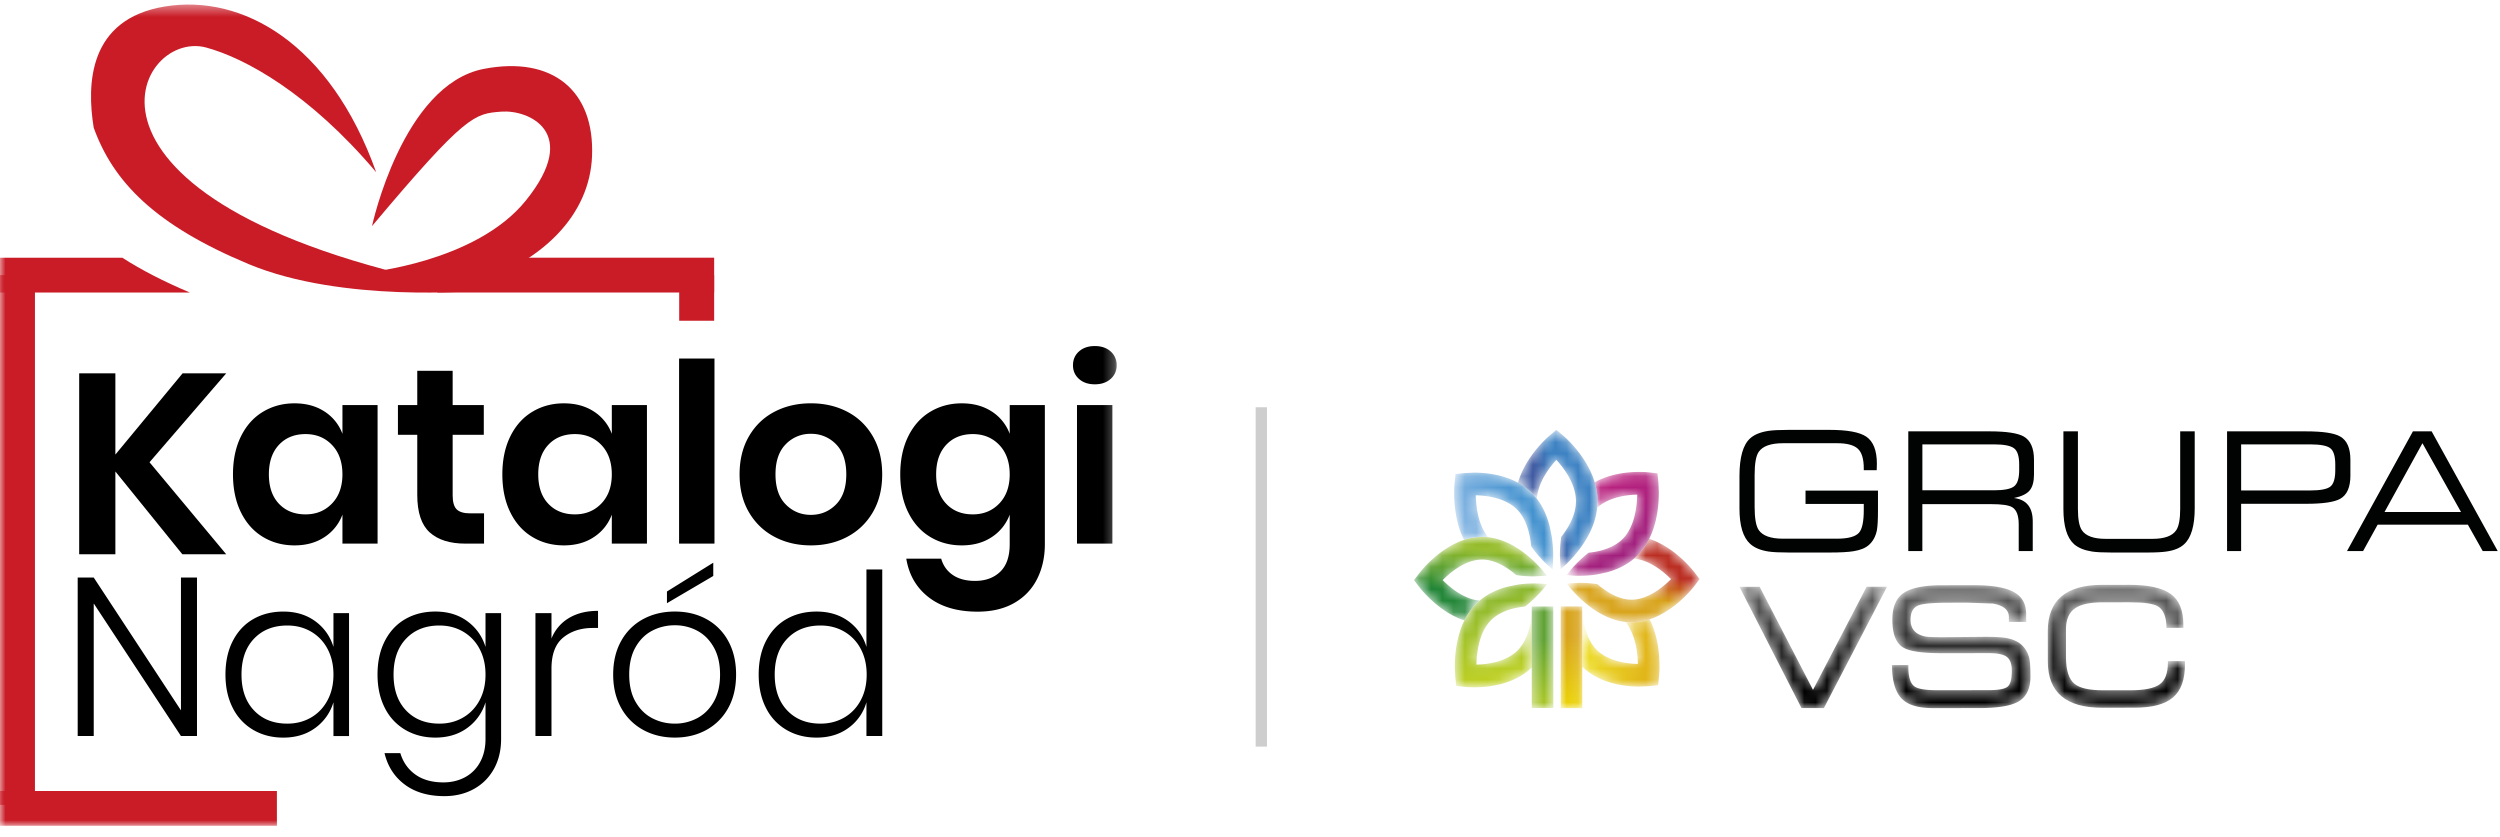
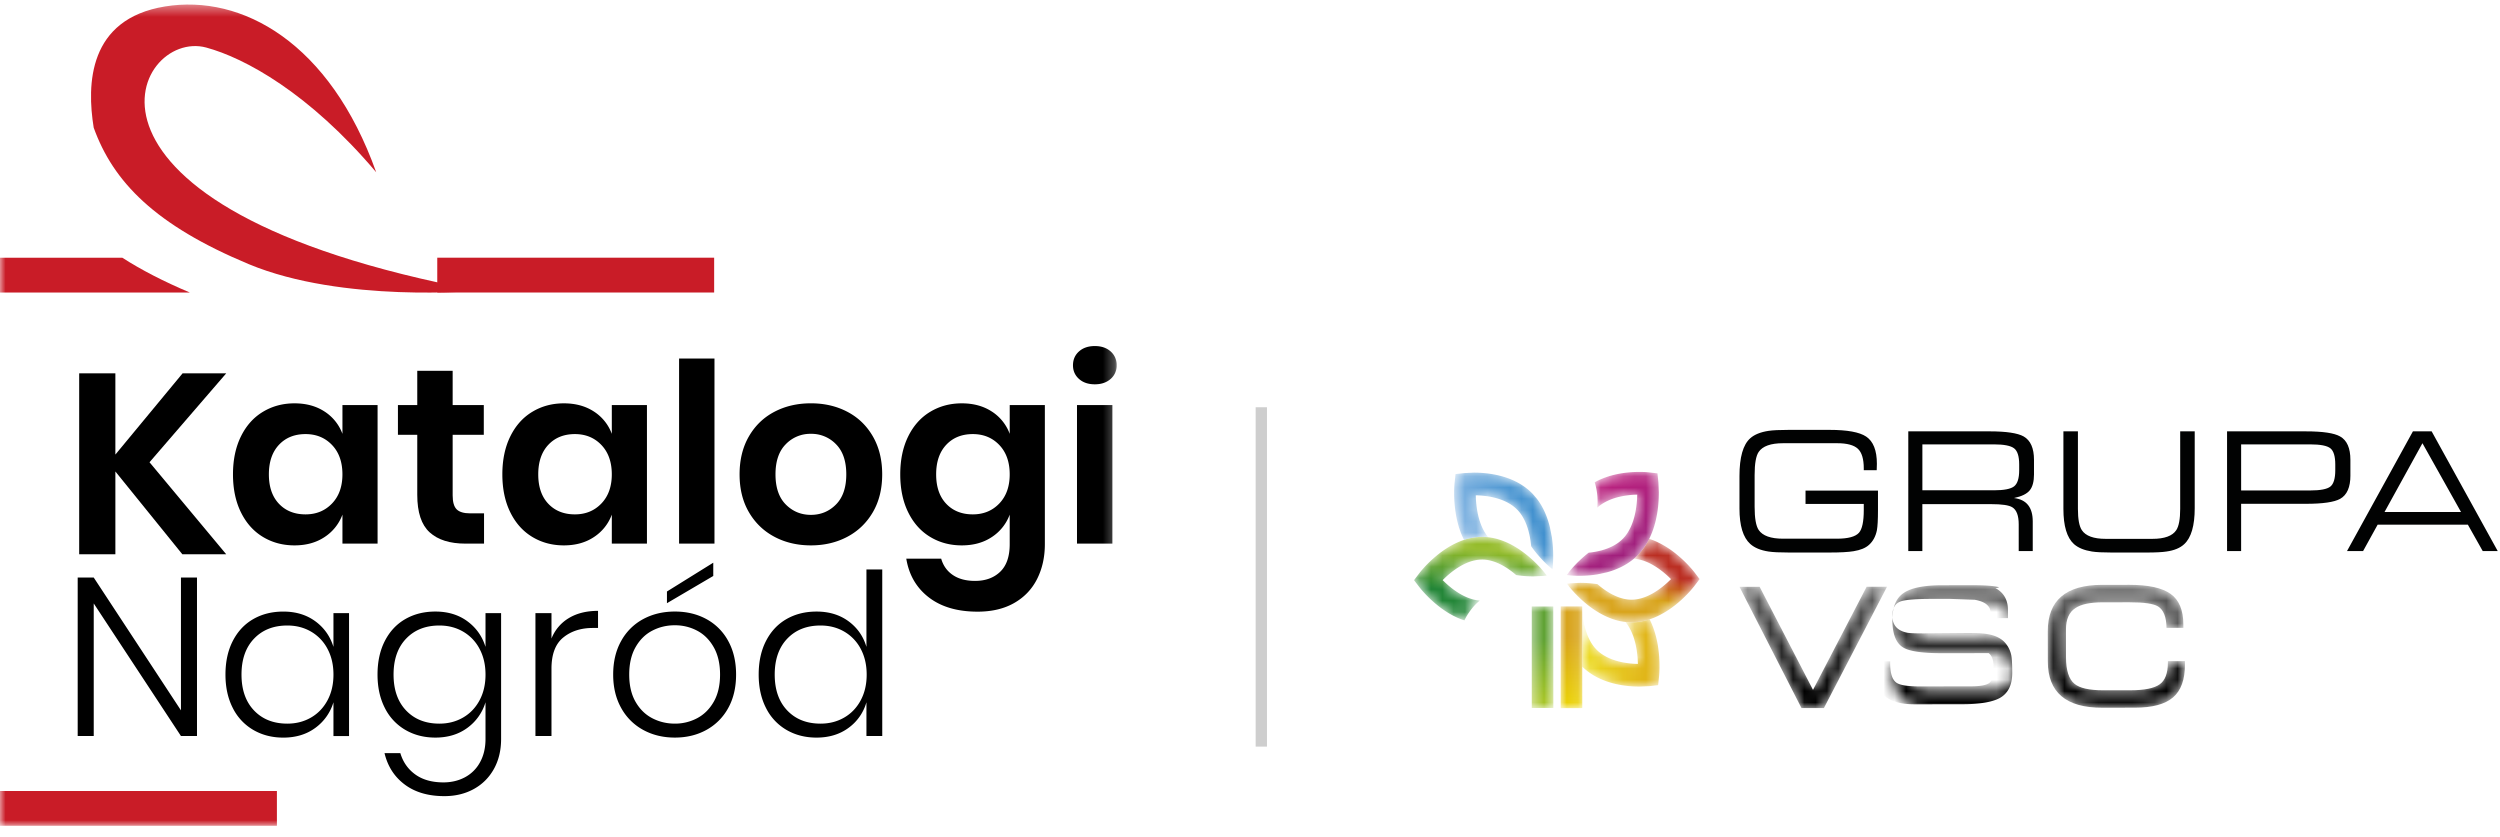
<svg xmlns="http://www.w3.org/2000/svg" xmlns:xlink="http://www.w3.org/1999/xlink" width="221" height="74">
  <defs>
    <path id="A" d="M0 73h98.713V.403H0z" />
    <path id="B" d="M12.011.268L7.27 9.387 2.554.277H.769l5.482 10.717 1.982-.001L13.815.266z" />
    <linearGradient x1="49.999%" y1="-1.963%" x2="49.999%" y2="85.036%" id="C">
      <stop stop-color="#666" offset="0%" />
      <stop offset="100%" />
    </linearGradient>
    <path d="M7.54.134L4.677.136C3.081.139 1.95.365 1.283.819h0C.616 1.272.284 2.061.285 3.186h0c.001 1.248.316 2.064.945 2.447h0c.547.343 1.693.512 3.432.511h0l4.139-.004c.785-.002 1.322.112 1.609.337h0c.29.227.432.628.434 1.204h0c0 .74-.123 1.214-.372 1.419h0c-.248.207-.811.31-1.688.31h0l-4.511.006c-1.034 0-1.708-.108-2.022-.328h0c-.367-.26-.55-.828-.551-1.707h0v-.186l-1.451.002c.013 1.427.309 2.421.885 2.983h0c.533.545 1.453.819 2.762.82h0 .025l4.061-.005c1.609 0 2.745-.187 3.414-.557h0c.732-.412 1.096-1.154 1.095-2.224h0c-.001-.713-.027-1.221-.08-1.523h0a2.38 2.38 0 0 0-.616-1.203h0c-.321-.335-.794-.565-1.421-.685h0c-.458-.084-1.201-.117-2.231-.104h0l-2.744.025c-1.239.015-1.977-.005-2.212-.059h0c-.861-.178-1.294-.672-1.294-1.481h0c-.001-.671.24-1.098.725-1.276h0c.405-.151 1.334-.228 2.786-.228h0l1.569-.002 2.196.08h0c.945.165 1.415.561 1.415 1.192h0v.432l1.531-.001-.002-.7c0-.906-.37-1.556-1.109-1.954h0C10.265.331 9.115.134 7.551.134h0" id="D" />
    <linearGradient x1="50%" y1="-0.698%" x2="50%" y2="84.024%" id="E">
      <stop stop-color="#666" offset="0%" />
      <stop offset="100%" />
    </linearGradient>
    <path d="M7.221.1L4.827.102C1.623.105.022 1.472.024 4.201h0l.004 2.673c.001 2.73 1.605 4.095 4.808 4.091h0l2.886-.005c1.542 0 2.667-.301 3.372-.906h0c.707-.604 1.059-1.579 1.059-2.924h0-.001v-.288l-1.511.002v.123c0 .946-.244 1.593-.735 1.935h0c-.491.345-1.344.517-2.56.518h0l-2.393.002c-1.255.001-2.112-.19-2.57-.575h0c-.498-.412-.747-1.196-.748-2.352h0l-.002-2.453c-.001-.894.274-1.52.824-1.878h0c.496-.345 1.313-.518 2.451-.519h0l2.354-.001c1.269-.002 2.106.121 2.511.368h0c.485.3.733.931.748 1.892h0l1.49-.002v-.268c-.001-1.289-.377-2.2-1.13-2.735h0C10.131.366 8.92.1 7.246.1h0-.025" id="F" />
    <linearGradient x1="50.002%" y1="-0.383%" x2="50.002%" y2="84.342%" id="G">
      <stop stop-color="#666" offset="0%" />
      <stop offset="100%" />
    </linearGradient>
    <path d="M4.418 1.128c-.227.074-.447.163-.654.26h0c-.998.463-1.799 1.123-2.369 1.665h0c-.566.545-.897.978-.919 1.007h0L0 4.687l.477.625c.031.038.607.792 1.567 1.572h0c.48.391 1.058.786 1.724 1.093h0a6.16 6.16 0 0 0 .685.266h0c.24-.483.549-.95.949-1.372h0a5.06 5.06 0 0 1 .409-.383h0c-.43-.031-.861-.156-1.277-.347h0c-.721-.33-1.383-.859-1.848-1.306h0l-.156-.151h0a8.73 8.73 0 0 1 .753-.676h0c.384-.305.829-.596 1.294-.806h0a3.74 3.74 0 0 1 1.213-.328h0l.224-.009h0c.498 0 1 .134 1.482.355h0c.571.261 1.102.645 1.531 1.016h0a9.65 9.65 0 0 0 1.548.118h0l.848-.04h0l.305-.037-.174-.228c-.03-.041-.606-.796-1.567-1.574h0l-.205-.161h0c-.438-.336-.945-.667-1.52-.932h0C7.747 1.145 7.174.965 6.56.893h0c-.179-.02-.361-.032-.547-.032h0a5.08 5.08 0 0 0-1.595.267" id="H" />
    <linearGradient x1="55.378%" y1="15.431%" x2="47.249%" y2="67.106%" id="I">
      <stop stop-color="#95bc2a" offset="0%" />
      <stop stop-color="#218536" offset="100%" />
    </linearGradient>
    <path d="M1.426.222L.668.31l-.084.795c-.003.029-.038.366-.038.889h0c.001.64.053 1.559.295 2.549h0c.128.517.312 1.061.577 1.585h0c.495-.163 1.031-.267 1.596-.267h0a5.2 5.2 0 0 1 .547.031h0c-.421-.505-.703-1.166-.87-1.852h0c-.166-.668-.222-1.346-.232-1.854h0c.486.009 1.131.068 1.768.24h0c.647.174 1.272.461 1.752.894h0l.168.162h0c.501.522.825 1.251 1.01 2.013h0c.103.407.161.818.196 1.191h0a9.93 9.93 0 0 0 .682.867h0c.518.596.93.943.958.967h0l.242.199.03-.291c.004-.028.038-.366.038-.888h0a11.68 11.68 0 0 0-.118-1.652h0l-.177-.896h0c-.205-.827-.548-1.717-1.145-2.498h0l-.365-.428h0c-.404-.421-.85-.743-1.31-.995h0C5.696.802 5.187.616 4.701.485h0C3.759.232 2.882.181 2.273.181h0l-.847.041" id="J" />
    <linearGradient x1="8.767%" y1="67.899%" x2="82.551%" y2="37.389%" id="K">
      <stop stop-color="#89b8e4" offset="0%" />
      <stop stop-color="#3d8ecd" offset="100%" />
    </linearGradient>
-     <path d="M3.58.401l-.596.501c-.037.032-.757.635-1.501 1.641h0c-.371.504-.749 1.111-1.04 1.809h0a6.76 6.76 0 0 0-.255.718h0c.459.252.906.575 1.309.995h0a5.37 5.37 0 0 1 .365.428h0c.028-.45.149-.901.329-1.337h0c.316-.757.82-1.451 1.246-1.94h0l.145-.162h0c.198.216.424.485.645.791h0c.29.4.568.865.769 1.356h0c.168.414.28.841.311 1.269h0a2.68 2.68 0 0 1 .009.237h0c.001.523-.125 1.048-.337 1.553h0c-.249.6-.617 1.157-.969 1.608h0a11.66 11.66 0 0 0-.115 1.623h0l.041.888h0l.033.321.218-.184c.039-.032.758-.637 1.501-1.642h0l.155-.216h0c.319-.458.634-.991.886-1.593h0a6.37 6.37 0 0 0 .467-1.786h0l.03-.573h0a5.83 5.83 0 0 0-.255-1.673h0a7.02 7.02 0 0 0-.247-.686h0c-.441-1.046-1.07-1.887-1.588-2.483h0c-.518-.594-.931-.941-.96-.965h0L3.58.401z" id="L" />
    <linearGradient x1="55.452%" y1="47.511%" x2="35.963%" y2="56.947%" id="M">
      <stop stop-color="#3d82c3" offset="0%" />
      <stop stop-color="#3d59a1" offset="100%" />
    </linearGradient>
    <path d="M6.913.118C6.302.12 5.426.173 4.482.429h0c-.493.134-1.01.326-1.511.605h0a5.79 5.79 0 0 1 .255 1.673h0c0 .195-.011.385-.03.574h0c.483-.442 1.112-.735 1.765-.913h0a7.59 7.59 0 0 1 1.77-.242h0c-.01.509-.064 1.185-.229 1.854h0c-.165.679-.441 1.332-.854 1.838h0l-.155.175h0c-.498.525-1.193.865-1.918 1.061h0a7 7 0 0 1-1.137.204h0c-.314.243-.591.489-.827.715h0c-.567.543-.896.977-.919 1.007h0L.5 9.232l.278.032c.028.004.349.04.847.04h0c.42-.002.967-.027 1.575-.126h0l.854-.184h0c.789-.215 1.637-.576 2.381-1.202h0a4.76 4.76 0 0 0 .41-.384h0c.4-.423.708-.891.948-1.373h0a7.63 7.63 0 0 0 .559-1.558h0c.241-.989.29-1.908.29-2.548h0l-.038-.887h0L8.519.246 7.758.158c-.025-.004-.339-.04-.827-.04h0" id="N" />
    <linearGradient x1="25.235%" y1="11.085%" x2="78.62%" y2="97.716%" id="O">
      <stop stop-color="#bd217e" offset="0%" />
      <stop stop-color="#971f7c" offset="100%" />
    </linearGradient>
    <path d="M.872 5.333c.808.791 1.779 1.219 2.673 1.461h0c.943.253 1.819.303 2.43.303h0l.846-.041h0l.759-.088.084-.796c.003-.029.037-.365.037-.887h0c-.001-.64-.051-1.56-.295-2.549h0c-.129-.517-.312-1.06-.578-1.587h0c-.493.165-1.028.268-1.594.268h0c-.186 0-.37-.01-.547-.033h0c.422.508.701 1.167.869 1.854h0c.167.668.222 1.344.231 1.854h0c-.484-.009-1.131-.066-1.767-.24h0c-.726-.194-1.421-.532-1.92-1.058h0c-.501-.522-.823-1.249-1.011-2.01h0A7.84 7.84 0 0 1 .868.277h0l.004 5.056z" id="P" />
    <linearGradient x1="79.265%" y1="49.971%" x2="-13.63%" y2="50.058%" id="Q">
      <stop stop-color="#e1b618" offset="0%" />
      <stop stop-color="#efe426" offset="100%" />
    </linearGradient>
    <path d="M6.845 1.408a4.76 4.76 0 0 1-.41.384h0c.431.029.86.155 1.277.346h0c.722.33 1.384.86 1.848 1.305h0l.157.152h0a8.78 8.78 0 0 1-.755.676h0c-.382.304-.827.597-1.293.805h0c-.396.179-.803.295-1.211.326h0a2.15 2.15 0 0 1-.226.011h0c-.498.001-1-.133-1.481-.354h0c-.57-.26-1.105-.646-1.532-1.017h0c-.599-.094-1.135-.119-1.55-.119h0l-.846.042h0L.519 4l.174.23c.031.038.607.793 1.567 1.574h0l.204.161h0c.438.335.946.666 1.52.93h0c.516.236 1.088.42 1.703.49h0a4.46 4.46 0 0 0 .548.032h0c.565 0 1.1-.103 1.594-.268h0a5.72 5.72 0 0 0 .655-.259h0c.997-.462 1.799-1.12 2.367-1.664h0c.566-.544.896-.978.92-1.007h0l.475-.626-.476-.625c-.032-.038-.609-.794-1.567-1.572h0A8.21 8.21 0 0 0 8.478.304h0a5.8 5.8 0 0 0-.685-.268h0a5.66 5.66 0 0 1-.948 1.372" id="R" />
    <linearGradient x1="56.688%" y1="34.943%" x2="44.511%" y2="63.033%" id="S">
      <stop stop-color="#ba2d21" offset="0%" />
      <stop stop-color="#d8a31a" offset="100%" />
    </linearGradient>
    <path d="M6.048 1.102l-.854.183h0c-.791.215-1.637.576-2.383 1.201h0c-.14.119-.277.246-.408.384h0c-.4.422-.71.889-.949 1.371h0c-.255.517-.433 1.05-.557 1.56h0C.655 6.789.605 7.71.605 8.35h0l.038.886h0l.087.796.757.089c.029.003.349.039.846.038h0c.612-.001 1.488-.055 2.429-.309h0c.888-.242 1.844-.666 2.647-1.445h0v-5.07c-.032.393-.091 1.065-.199 1.501h0c-.184.76-.507 1.49-1.008 2.013h0c-.497.526-1.191.865-1.917 1.06h0a7.47 7.47 0 0 1-1.768.243h0a8.57 8.57 0 0 1 .229-1.854h0c.164-.679.44-1.334.853-1.837h0l.154-.175h0c.498-.527 1.194-.866 1.918-1.061h0c.389-.106.781-.168 1.137-.204h0c.315-.244.592-.491.827-.716h0c.566-.543.897-.977.92-1.006h0l.192-.252-.277-.032c-.028-.004-.35-.04-.847-.04h0a9.74 9.74 0 0 0-1.575.127" id="T" />
    <linearGradient x1="44.441%" y1="9.224%" x2="59.776%" y2="110.012%" id="U">
      <stop stop-color="#89b62a" offset="0%" />
      <stop stop-color="#cad623" offset="100%" />
    </linearGradient>
    <path id="V" d="M.406.012V8.99h1.91L2.309.011z" />
    <linearGradient x1="50%" y1="91.747%" x2="49.989%" y2="32.098%" id="W">
      <stop stop-color="#a5c426" offset="0%" />
      <stop stop-color="#5da131" offset="100%" />
    </linearGradient>
    <path id="X" d="M.965.009V9l1.909-.003-.002-3.443L2.868.009z" />
    <linearGradient x1="49.878%" y1="29.688%" x2="50.307%" y2="105.346%" id="Y">
      <stop stop-color="#d8a31a" offset="0%" />
      <stop stop-color="#edd802" offset="100%" />
    </linearGradient>
    <path id="Z" d="M24.657 39.324c-.592.634-.888 1.503-.888 2.609s.296 1.972.888 2.598 1.377.94 2.353.94c.946 0 1.726-.321 2.34-.961s.921-1.5.921-2.576c0-1.09-.307-1.956-.921-2.598s-1.395-.962-2.34-.962c-.977 0-1.762.318-2.353.951m4.04-2.941a3.98 3.98 0 0 1 1.575 1.968v-2.543h3.106v12.248h-3.106v-2.564a4.03 4.03 0 0 1-1.575 1.979c-.741.494-1.628.74-2.663.74s-1.968-.25-2.796-.751-1.476-1.228-1.942-2.178-.7-2.067-.7-3.349.234-2.399.7-3.349 1.112-1.677 1.942-2.178 1.76-.752 2.796-.752 1.922.243 2.663.729" />
  </defs>
  <g fill="none" fill-rule="evenodd">
    <g fill="#000">
      <path d="M13.217 40.863L20 49h-3.879l-5.922-7.321V49H7V33h3.199v7.184L16.143 33H20z" />
      <use xlink:href="#Z" />
      <path d="M42.789 45.381v2.675h-1.642c-1.377 0-2.431-.332-3.163-.995s-1.098-1.769-1.098-3.316v-5.306h-1.709v-2.631h1.709v-3.029h3.129v3.029h2.753v2.631h-2.753v5.35c0 .589.118 1.003.355 1.238s.637.354 1.2.354h1.22z" />
      <use xlink:href="#Z" x="23.812" />
    </g>
    <mask id="a" fill="#fff">
      <use xlink:href="#A" />
    </mask>
    <path mask="url(#a)" d="M60.031 48.057h3.129V31.696h-3.129zm9.433-8.789c-.607.612-.91 1.5-.91 2.664s.303 2.053.91 2.664 1.346.917 2.219.917 1.612-.305 2.219-.917.91-1.5.91-2.664-.302-2.053-.91-2.664a3.01 3.01 0 0 0-2.219-.918 3 3 0 0 0-2.219.918m5.447-2.863c.955.501 1.706 1.227 2.253 2.178s.822 2.067.822 3.35-.274 2.395-.822 3.338-1.298 1.67-2.253 2.178-2.03.763-3.228.763-2.275-.255-3.23-.763-1.705-1.235-2.253-2.178-.821-2.056-.821-3.338.274-2.4.821-3.35 1.299-1.677 2.253-2.178 2.031-.752 3.23-.752 2.275.251 3.228.752m8.733 2.919c-.592.634-.888 1.503-.888 2.609s.296 1.972.888 2.598 1.377.94 2.353.94c.946 0 1.726-.321 2.34-.961s.921-1.5.921-2.576c0-1.09-.307-1.956-.921-2.598s-1.395-.962-2.34-.962c-.977 0-1.762.318-2.353.951m4.04-2.941a3.98 3.98 0 0 1 1.575 1.968v-2.543h3.106v12.293c0 1.135-.225 2.156-.677 3.062s-1.124 1.618-2.02 2.133-1.978.774-3.251.774c-1.776 0-3.211-.42-4.305-1.26s-1.761-1.983-1.997-3.427H83.2c.178.619.522 1.102 1.032 1.448s1.165.52 1.964.52c.918 0 1.656-.269 2.219-.807s.843-1.352.843-2.443v-2.609a4.03 4.03 0 0 1-1.575 1.979c-.741.494-1.628.74-2.663.74s-1.968-.25-2.796-.751-1.476-1.228-1.942-2.178-.7-2.067-.7-3.349.234-2.399.7-3.349 1.112-1.677 1.942-2.178 1.76-.752 2.796-.752 1.922.243 2.663.729m7.523 11.673h3.129V35.808h-3.129v12.248zm.178-16.99c.355-.318.822-.476 1.398-.476s1.043.158 1.398.476a1.57 1.57 0 0 1 .533 1.227 1.54 1.54 0 0 1-.533 1.204c-.355.316-.821.475-1.398.475s-1.044-.158-1.398-.475-.532-.718-.532-1.204c0-.501.178-.91.532-1.227h0zm-77.97 33.997h-1.418l-7.71-11.72v11.72H6.868V51.055h1.418l7.71 11.74v-11.74h1.418zm5.043-8.606c-.739.776-1.108 1.834-1.108 3.173s.369 2.398 1.108 3.174 1.72 1.164 2.946 1.164c.773 0 1.468-.179 2.088-.537s1.105-.865 1.458-1.521.529-1.417.529-2.279-.177-1.621-.529-2.278a3.78 3.78 0 0 0-1.458-1.522c-.619-.358-1.315-.537-2.088-.537-1.225 0-2.207.388-2.946 1.164m5.412-1.542c.779.571 1.315 1.327 1.608 2.268v-2.984h1.378v10.865h-1.378v-2.985a4.33 4.33 0 0 1-1.608 2.268c-.779.571-1.721.856-2.826.856-.985 0-1.868-.225-2.646-.676a4.62 4.62 0 0 1-1.817-1.94c-.432-.843-.649-1.827-.649-2.956 0-1.14.216-2.132.649-2.974s1.034-1.486 1.807-1.93 1.658-.666 2.657-.666c1.105 0 2.047.285 2.826.855m8.029 1.54c-.739.776-1.108 1.834-1.108 3.173s.369 2.398 1.108 3.174 1.72 1.164 2.946 1.164c.773 0 1.468-.179 2.088-.537s1.105-.865 1.458-1.521.529-1.417.529-2.279-.177-1.621-.529-2.278a3.78 3.78 0 0 0-1.458-1.522c-.619-.358-1.315-.537-2.088-.537-1.225 0-2.207.388-2.946 1.164m5.412-1.542c.779.571 1.315 1.327 1.608 2.268v-2.984h1.378v11.123c0 1.007-.213 1.893-.639 2.656s-1.019 1.354-1.777 1.771-1.625.627-2.597.627c-1.425 0-2.593-.342-3.506-1.025s-1.508-1.608-1.787-2.776h1.398c.239.796.682 1.426 1.328 1.89s1.474.697 2.486.697c.692 0 1.322-.15 1.888-.448a3.24 3.24 0 0 0 1.338-1.323c.326-.584.49-1.274.49-2.07v-3.244a4.33 4.33 0 0 1-1.608 2.268c-.779.571-1.721.856-2.826.856-.985 0-1.868-.225-2.646-.676a4.62 4.62 0 0 1-1.817-1.94c-.432-.843-.649-1.827-.649-2.956 0-1.14.216-2.132.649-2.974s1.034-1.486 1.807-1.93 1.658-.666 2.657-.666c1.105 0 2.047.285 2.826.855m8.977-.279c.705-.424 1.565-.637 2.577-.637v1.512h-.46c-1.052 0-1.925.283-2.617.846s-1.038 1.483-1.038 2.756v5.95h-1.418V54.2h1.418v2.248a3.68 3.68 0 0 1 1.538-1.811m12.764-3.721l-4.095 2.407v-1.034l4.095-2.547v1.174zm-5.393 4.835c-.613.318-1.105.806-1.478 1.462s-.559 1.463-.559 2.418.186 1.758.559 2.408.865 1.134 1.478 1.452 1.278.478 1.998.478a4.16 4.16 0 0 0 1.967-.478c.606-.319 1.095-.802 1.468-1.452s.56-1.453.56-2.408-.187-1.761-.56-2.418-.862-1.144-1.468-1.462-1.261-.478-1.967-.478c-.72 0-1.386.159-1.998.478h0zm4.784-1.025a4.77 4.77 0 0 1 1.927 1.931c.466.843.699 1.834.699 2.974s-.233 2.129-.699 2.965a4.85 4.85 0 0 1-1.927 1.93c-.819.451-1.748.676-2.786.676s-1.971-.225-2.797-.676a4.87 4.87 0 0 1-1.947-1.94c-.472-.843-.709-1.827-.709-2.955 0-1.141.236-2.132.709-2.974a4.82 4.82 0 0 1 1.947-1.931c.826-.444 1.758-.666 2.797-.666s1.967.222 2.786.666h0zm7.149 1.732c-.739.776-1.108 1.834-1.108 3.173s.369 2.398 1.108 3.174 1.72 1.164 2.946 1.164c.773 0 1.468-.179 2.088-.537s1.105-.865 1.458-1.521.529-1.417.529-2.279-.177-1.621-.529-2.278a3.78 3.78 0 0 0-1.458-1.522c-.619-.358-1.315-.537-2.088-.537-1.225 0-2.207.388-2.946 1.164m5.412-1.542c.779.571 1.309 1.327 1.588 2.268V50.34h1.398v14.725h-1.398V62.08a4.22 4.22 0 0 1-1.588 2.268c-.779.571-1.721.856-2.826.856-.985 0-1.868-.225-2.646-.676a4.62 4.62 0 0 1-1.817-1.94c-.432-.843-.649-1.827-.649-2.956 0-1.14.216-2.132.649-2.974s1.034-1.486 1.807-1.93 1.658-.666 2.657-.666c1.105 0 2.047.285 2.826.855" fill="#000" />
    <g fill="#c91c27">
      <path d="M42.28 25.696s-11.992 1.108-20.275-2.34-11.992-7.267-13.722-12.07C7.665 7.468 7.788 1.679 14.588.57s14.587 3.203 18.667 14.657C27.322 8.207 21.634 5.128 18.235 4.204 11.841 2.467 3.544 18.388 42.28 25.696" mask="url(#a)" />
-       <path d="M32.885 19.989s2.683-12.514 9.89-13.901c6.058-1.166 9.808 1.915 9.56 7.743-.215 5.073-4.201 9.519-11.663 11.679-1.112.322-2.66.017-3.925.092-4.419.262-4.358-1.508-4.358-1.508s9.679-.895 14.093-6.363c4.904-6.076.207-8.047-2.163-7.862s-3.092.185-11.435 10.12" mask="url(#a)" />
      <path mask="url(#a)" d="M38.654 25.858h24.477v-3.078H38.654z" />
-       <path mask="url(#a)" d="M60.042 28.354h3.089V24.32h-3.089zM0 71.153h3.089V24.32H0z" />
      <path d="M10.81 22.781H0v3.078h16.781c-2.343-.99-4.312-2.011-5.971-3.078M0 73h24.478v-3.078H0z" mask="url(#a)" />
    </g>
    <g transform="translate(125 37)">
      <g transform="translate(28 14.599)">
        <mask id="b" fill="#fff">
          <use xlink:href="#B" />
        </mask>
        <path fill="url(#C)" mask="url(#b)" d="M12.011.268L7.27 9.387 2.554.277H.769l5.482 10.717 1.982-.001L13.815.266z" />
      </g>
      <g transform="translate(42 14.599)">
        <mask id="c" fill="#fff">
          <use xlink:href="#D" />
        </mask>
-         <path d="M7.54.134L4.677.136C3.081.139 1.95.365 1.283.819h0C.616 1.272.284 2.061.285 3.186h0c.001 1.248.316 2.064.945 2.447h0c.547.343 1.693.512 3.432.511h0l4.139-.004c.785-.002 1.322.112 1.609.337h0c.29.227.432.628.434 1.204h0c0 .74-.123 1.214-.372 1.419h0c-.248.207-.811.31-1.688.31h0l-4.511.006c-1.034 0-1.708-.108-2.022-.328h0c-.367-.26-.55-.828-.551-1.707h0v-.186l-1.451.002c.013 1.427.309 2.421.885 2.983h0c.533.545 1.453.819 2.762.82h0 .025l4.061-.005c1.609 0 2.745-.187 3.414-.557h0c.732-.412 1.096-1.154 1.095-2.224h0c-.001-.713-.027-1.221-.08-1.523h0a2.38 2.38 0 0 0-.616-1.203h0c-.321-.335-.794-.565-1.421-.685h0c-.458-.084-1.201-.117-2.231-.104h0l-2.744.025c-1.239.015-1.977-.005-2.212-.059h0c-.861-.178-1.294-.672-1.294-1.481h0c-.001-.671.24-1.098.725-1.276h0c.405-.151 1.334-.228 2.786-.228h0l1.569-.002 2.196.08h0c.945.165 1.415.561 1.415 1.192h0v.432l1.531-.001-.002-.7c0-.906-.37-1.556-1.109-1.954h0C10.265.331 9.115.134 7.551.134h0" fill="url(#E)" mask="url(#c)" />
+         <path d="M7.54.134L4.677.136C3.081.139 1.95.365 1.283.819h0C.616 1.272.284 2.061.285 3.186h0c.001 1.248.316 2.064.945 2.447h0c.547.343 1.693.512 3.432.511h0l4.139-.004h0c.29.227.432.628.434 1.204h0c0 .74-.123 1.214-.372 1.419h0c-.248.207-.811.31-1.688.31h0l-4.511.006c-1.034 0-1.708-.108-2.022-.328h0c-.367-.26-.55-.828-.551-1.707h0v-.186l-1.451.002c.013 1.427.309 2.421.885 2.983h0c.533.545 1.453.819 2.762.82h0 .025l4.061-.005c1.609 0 2.745-.187 3.414-.557h0c.732-.412 1.096-1.154 1.095-2.224h0c-.001-.713-.027-1.221-.08-1.523h0a2.38 2.38 0 0 0-.616-1.203h0c-.321-.335-.794-.565-1.421-.685h0c-.458-.084-1.201-.117-2.231-.104h0l-2.744.025c-1.239.015-1.977-.005-2.212-.059h0c-.861-.178-1.294-.672-1.294-1.481h0c-.001-.671.24-1.098.725-1.276h0c.405-.151 1.334-.228 2.786-.228h0l1.569-.002 2.196.08h0c.945.165 1.415.561 1.415 1.192h0v.432l1.531-.001-.002-.7c0-.906-.37-1.556-1.109-1.954h0C10.265.331 9.115.134 7.551.134h0" fill="url(#E)" mask="url(#c)" />
      </g>
      <g transform="translate(56 14.599)">
        <mask id="d" fill="#fff">
          <use xlink:href="#F" />
        </mask>
        <path d="M7.221.1L4.827.102C1.623.105.022 1.472.024 4.201h0l.004 2.673c.001 2.73 1.605 4.095 4.808 4.091h0l2.886-.005c1.542 0 2.667-.301 3.372-.906h0c.707-.604 1.059-1.579 1.059-2.924h0-.001v-.288l-1.511.002v.123c0 .946-.244 1.593-.735 1.935h0c-.491.345-1.344.517-2.56.518h0l-2.393.002c-1.255.001-2.112-.19-2.57-.575h0c-.498-.412-.747-1.196-.748-2.352h0l-.002-2.453c-.001-.894.274-1.52.824-1.878h0c.496-.345 1.313-.518 2.451-.519h0l2.354-.001c1.269-.002 2.106.121 2.511.368h0c.485.3.733.931.748 1.892h0l1.49-.002v-.268c-.001-1.289-.377-2.2-1.13-2.735h0C10.131.366 8.92.1 7.246.1h0-.025" fill="url(#G)" mask="url(#d)" />
      </g>
      <g transform="translate(0 9.599)">
        <mask id="e" fill="#fff">
          <use xlink:href="#H" />
        </mask>
        <path d="M4.418 1.128c-.227.074-.447.163-.654.26h0c-.998.463-1.799 1.123-2.369 1.665h0c-.566.545-.897.978-.919 1.007h0L0 4.687l.477.625c.031.038.607.792 1.567 1.572h0c.48.391 1.058.786 1.724 1.093h0a6.16 6.16 0 0 0 .685.266h0c.24-.483.549-.95.949-1.372h0a5.06 5.06 0 0 1 .409-.383h0c-.43-.031-.861-.156-1.277-.347h0c-.721-.33-1.383-.859-1.848-1.306h0l-.156-.151h0a8.73 8.73 0 0 1 .753-.676h0c.384-.305.829-.596 1.294-.806h0a3.74 3.74 0 0 1 1.213-.328h0l.224-.009h0c.498 0 1 .134 1.482.355h0c.571.261 1.102.645 1.531 1.016h0a9.65 9.65 0 0 0 1.548.118h0l.848-.04h0l.305-.037-.174-.228c-.03-.041-.606-.796-1.567-1.574h0l-.205-.161h0c-.438-.336-.945-.667-1.52-.932h0C7.747 1.145 7.174.965 6.56.893h0c-.179-.02-.361-.032-.547-.032h0a5.08 5.08 0 0 0-1.595.267" fill="url(#I)" mask="url(#e)" />
      </g>
      <g transform="translate(3 4.599)">
        <mask id="f" fill="#fff">
          <use xlink:href="#J" />
        </mask>
        <path d="M1.426.222L.668.31l-.084.795c-.003.029-.038.366-.038.889h0c.001.64.053 1.559.295 2.549h0c.128.517.312 1.061.577 1.585h0c.495-.163 1.031-.267 1.596-.267h0a5.2 5.2 0 0 1 .547.031h0c-.421-.505-.703-1.166-.87-1.852h0c-.166-.668-.222-1.346-.232-1.854h0c.486.009 1.131.068 1.768.24h0c.647.174 1.272.461 1.752.894h0l.168.162h0c.501.522.825 1.251 1.01 2.013h0c.103.407.161.818.196 1.191h0a9.93 9.93 0 0 0 .682.867h0c.518.596.93.943.958.967h0l.242.199.03-.291c.004-.028.038-.366.038-.888h0a11.68 11.68 0 0 0-.118-1.652h0l-.177-.896h0c-.205-.827-.548-1.717-1.145-2.498h0l-.365-.428h0c-.404-.421-.85-.743-1.31-.995h0C5.696.802 5.187.616 4.701.485h0C3.759.232 2.882.181 2.273.181h0l-.847.041" fill="url(#K)" mask="url(#f)" />
      </g>
      <g transform="translate(9 .599)">
        <mask id="g" fill="#fff">
          <use xlink:href="#L" />
        </mask>
        <path d="M3.58.401l-.596.501c-.037.032-.757.635-1.501 1.641h0c-.371.504-.749 1.111-1.04 1.809h0a6.76 6.76 0 0 0-.255.718h0c.459.252.906.575 1.309.995h0a5.37 5.37 0 0 1 .365.428h0c.028-.45.149-.901.329-1.337h0c.316-.757.82-1.451 1.246-1.94h0l.145-.162h0c.198.216.424.485.645.791h0c.29.4.568.865.769 1.356h0c.168.414.28.841.311 1.269h0a2.68 2.68 0 0 1 .009.237h0c.001.523-.125 1.048-.337 1.553h0c-.249.6-.617 1.157-.969 1.608h0a11.66 11.66 0 0 0-.115 1.623h0l.041.888h0l.033.321.218-.184c.039-.032.758-.637 1.501-1.642h0l.155-.216h0c.319-.458.634-.991.886-1.593h0a6.37 6.37 0 0 0 .467-1.786h0l.03-.573h0a5.83 5.83 0 0 0-.255-1.673h0a7.02 7.02 0 0 0-.247-.686h0c-.441-1.046-1.07-1.887-1.588-2.483h0c-.518-.594-.931-.941-.96-.965h0L3.58.401z" fill="url(#M)" mask="url(#g)" />
      </g>
      <g transform="translate(13 4.599)">
        <mask id="h" fill="#fff">
          <use xlink:href="#N" />
        </mask>
        <path d="M6.913.118C6.302.12 5.426.173 4.482.429h0c-.493.134-1.01.326-1.511.605h0a5.79 5.79 0 0 1 .255 1.673h0c0 .195-.011.385-.03.574h0c.483-.442 1.112-.735 1.765-.913h0a7.59 7.59 0 0 1 1.77-.242h0c-.01.509-.064 1.185-.229 1.854h0c-.165.679-.441 1.332-.854 1.838h0l-.155.175h0c-.498.525-1.193.865-1.918 1.061h0a7 7 0 0 1-1.137.204h0c-.314.243-.591.489-.827.715h0c-.567.543-.896.977-.919 1.007h0L.5 9.232l.278.032c.028.004.349.04.847.04h0c.42-.002.967-.027 1.575-.126h0l.854-.184h0c.789-.215 1.637-.576 2.381-1.202h0a4.76 4.76 0 0 0 .41-.384h0c.4-.423.708-.891.948-1.373h0a7.63 7.63 0 0 0 .559-1.558h0c.241-.989.29-1.908.29-2.548h0l-.038-.887h0L8.519.246 7.758.158c-.025-.004-.339-.04-.827-.04h0" fill="url(#O)" mask="url(#h)" />
      </g>
      <g transform="translate(14 16.599)">
        <mask id="i" fill="#fff">
          <use xlink:href="#P" />
        </mask>
        <path d="M.872 5.333c.808.791 1.779 1.219 2.673 1.461h0c.943.253 1.819.303 2.43.303h0l.846-.041h0l.759-.088.084-.796c.003-.029.037-.365.037-.887h0c-.001-.64-.051-1.56-.295-2.549h0c-.129-.517-.312-1.06-.578-1.587h0c-.493.165-1.028.268-1.594.268h0c-.186 0-.37-.01-.547-.033h0c.422.508.701 1.167.869 1.854h0c.167.668.222 1.344.231 1.854h0c-.484-.009-1.131-.066-1.767-.24h0c-.726-.194-1.421-.532-1.92-1.058h0c-.501-.522-.823-1.249-1.011-2.01h0A7.84 7.84 0 0 1 .868.277h0l.004 5.056z" fill="url(#Q)" mask="url(#i)" />
      </g>
      <g transform="translate(13 10.599)">
        <mask id="j" fill="#fff">
          <use xlink:href="#R" />
        </mask>
        <path d="M6.845 1.408a4.76 4.76 0 0 1-.41.384h0c.431.029.86.155 1.277.346h0c.722.33 1.384.86 1.848 1.305h0l.157.152h0a8.78 8.78 0 0 1-.755.676h0c-.382.304-.827.597-1.293.805h0c-.396.179-.803.295-1.211.326h0a2.15 2.15 0 0 1-.226.011h0c-.498.001-1-.133-1.481-.354h0c-.57-.26-1.105-.646-1.532-1.017h0c-.599-.094-1.135-.119-1.55-.119h0l-.846.042h0L.519 4l.174.23c.031.038.607.793 1.567 1.574h0l.204.161h0c.438.335.946.666 1.52.93h0c.516.236 1.088.42 1.703.49h0a4.46 4.46 0 0 0 .548.032h0c.565 0 1.1-.103 1.594-.268h0a5.72 5.72 0 0 0 .655-.259h0c.997-.462 1.799-1.12 2.367-1.664h0c.566-.544.896-.978.92-1.007h0l.475-.626-.476-.625c-.032-.038-.609-.794-1.567-1.572h0A8.21 8.21 0 0 0 8.478.304h0a5.8 5.8 0 0 0-.685-.268h0a5.66 5.66 0 0 1-.948 1.372" fill="url(#S)" mask="url(#j)" />
      </g>
      <g transform="translate(3 13.599)">
        <mask id="k" fill="#fff">
          <use xlink:href="#T" />
        </mask>
-         <path d="M6.048 1.102l-.854.183h0c-.791.215-1.637.576-2.383 1.201h0c-.14.119-.277.246-.408.384h0c-.4.422-.71.889-.949 1.371h0c-.255.517-.433 1.05-.557 1.56h0C.655 6.789.605 7.71.605 8.35h0l.038.886h0l.087.796.757.089c.029.003.349.039.846.038h0c.612-.001 1.488-.055 2.429-.309h0c.888-.242 1.844-.666 2.647-1.445h0v-5.07c-.032.393-.091 1.065-.199 1.501h0c-.184.76-.507 1.49-1.008 2.013h0c-.497.526-1.191.865-1.917 1.06h0a7.47 7.47 0 0 1-1.768.243h0a8.57 8.57 0 0 1 .229-1.854h0c.164-.679.44-1.334.853-1.837h0l.154-.175h0c.498-.527 1.194-.866 1.918-1.061h0c.389-.106.781-.168 1.137-.204h0c.315-.244.592-.491.827-.716h0c.566-.543.897-.977.92-1.006h0l.192-.252-.277-.032c-.028-.004-.35-.04-.847-.04h0a9.74 9.74 0 0 0-1.575.127" fill="url(#U)" mask="url(#k)" />
      </g>
      <g transform="translate(10 16.599)">
        <mask id="l" fill="#fff">
          <use xlink:href="#V" />
        </mask>
        <path fill="url(#W)" mask="url(#l)" d="M.406.012V8.99h1.91L2.309.011z" />
      </g>
      <g transform="translate(12 16.599)">
        <mask id="m" fill="#fff">
          <use xlink:href="#X" />
        </mask>
        <path fill="url(#Y)" mask="url(#m)" d="M.965.009V9l1.909-.003-.002-3.443L2.868.009z" />
      </g>
      <path d="M41.013 8.088c0 .854-.033 1.451-.096 1.79-.111.543-.345.975-.705 1.295-.304.273-.755.457-1.352.553-.469.079-1.183.117-2.14.117h-3.589c-.809 0-1.408-.029-1.795-.088-.698-.107-1.237-.33-1.613-.669-.636-.572-.954-1.615-.954-3.129v-2.88c0-1.659.318-2.77.952-3.334.368-.329.906-.548 1.614-.655.387-.058.982-.087 1.782-.087h3.603c1.574 0 2.654.197 3.243.589.635.423.953 1.226.953 2.409l-.016.567h-1.143v-.16c0-.835-.175-1.415-.524-1.738s-.958-.488-1.823-.488h-4.789c-1.086 0-1.805.257-2.154.77-.24.349-.359 1.032-.359 2.049v2.802c0 1.008.119 1.691.359 2.049.35.514 1.068.77 2.154.77h4.748c.994 0 1.647-.174 1.961-.523.286-.321.427-.99.427-2.009V7.55h-5.148V6.372h6.404v1.716zm12.483-3.523v-.507c0-.719-.149-1.196-.45-1.427s-.893-.349-1.788-.349h-6.32v4.06h6.32c.895 0 1.49-.116 1.788-.349s.45-.709.45-1.428h0zm1.31.351c0 .64-.123 1.116-.374 1.426s-.711.539-1.394.684c1.105.136 1.656.825 1.656 2.067v2.62h-1.24V9.355c0-.775-.188-1.28-.567-1.512-.294-.184-.915-.277-1.865-.277h-6.086v4.148h-1.243V1.131h7.164c1.491 0 2.501.151 3.035.451.609.35.913 1.039.913 2.067v1.267h.001zm14.207 2.997c0 1.554-.307 2.615-.926 3.188-.359.339-.884.557-1.573.654-.377.058-.968.089-1.767.089h-3.063c-.794 0-1.377-.03-1.753-.089-.683-.107-1.212-.324-1.589-.654-.625-.563-.937-1.601-.937-3.115V1.131h1.283v6.855c0 .903.115 1.529.345 1.877.34.515 1.045.771 2.112.771h4.127c1.067 0 1.771-.256 2.112-.771.23-.349.345-.976.345-1.877V1.131h1.284v6.782zm12.425-3.34v-.51c0-.72-.142-1.197-.428-1.43s-.886-.351-1.809-.351h-6.085v4.075h6.085c.923 0 1.524-.117 1.809-.35s.428-.713.428-1.434h0zm1.338.46c0 1.039-.303 1.728-.91 2.066-.525.291-1.532.437-3.022.437h-5.729v4.177h-1.243V1.132h6.971c1.49 0 2.498.15 3.022.45.607.341.91 1.029.91 2.067v1.384h.001zm9.779 3.23L89.144 2.18l-3.353 6.083h6.764zm3.243 3.449h-1.326l-1.311-2.329h-7.978l-1.285 2.329h-1.421l5.825-10.58h1.656l5.84 10.58z" fill="#010202" />
    </g>
    <path stroke="#cecece" stroke-linecap="square" d="M111.5 36.5v29" />
  </g>
</svg>